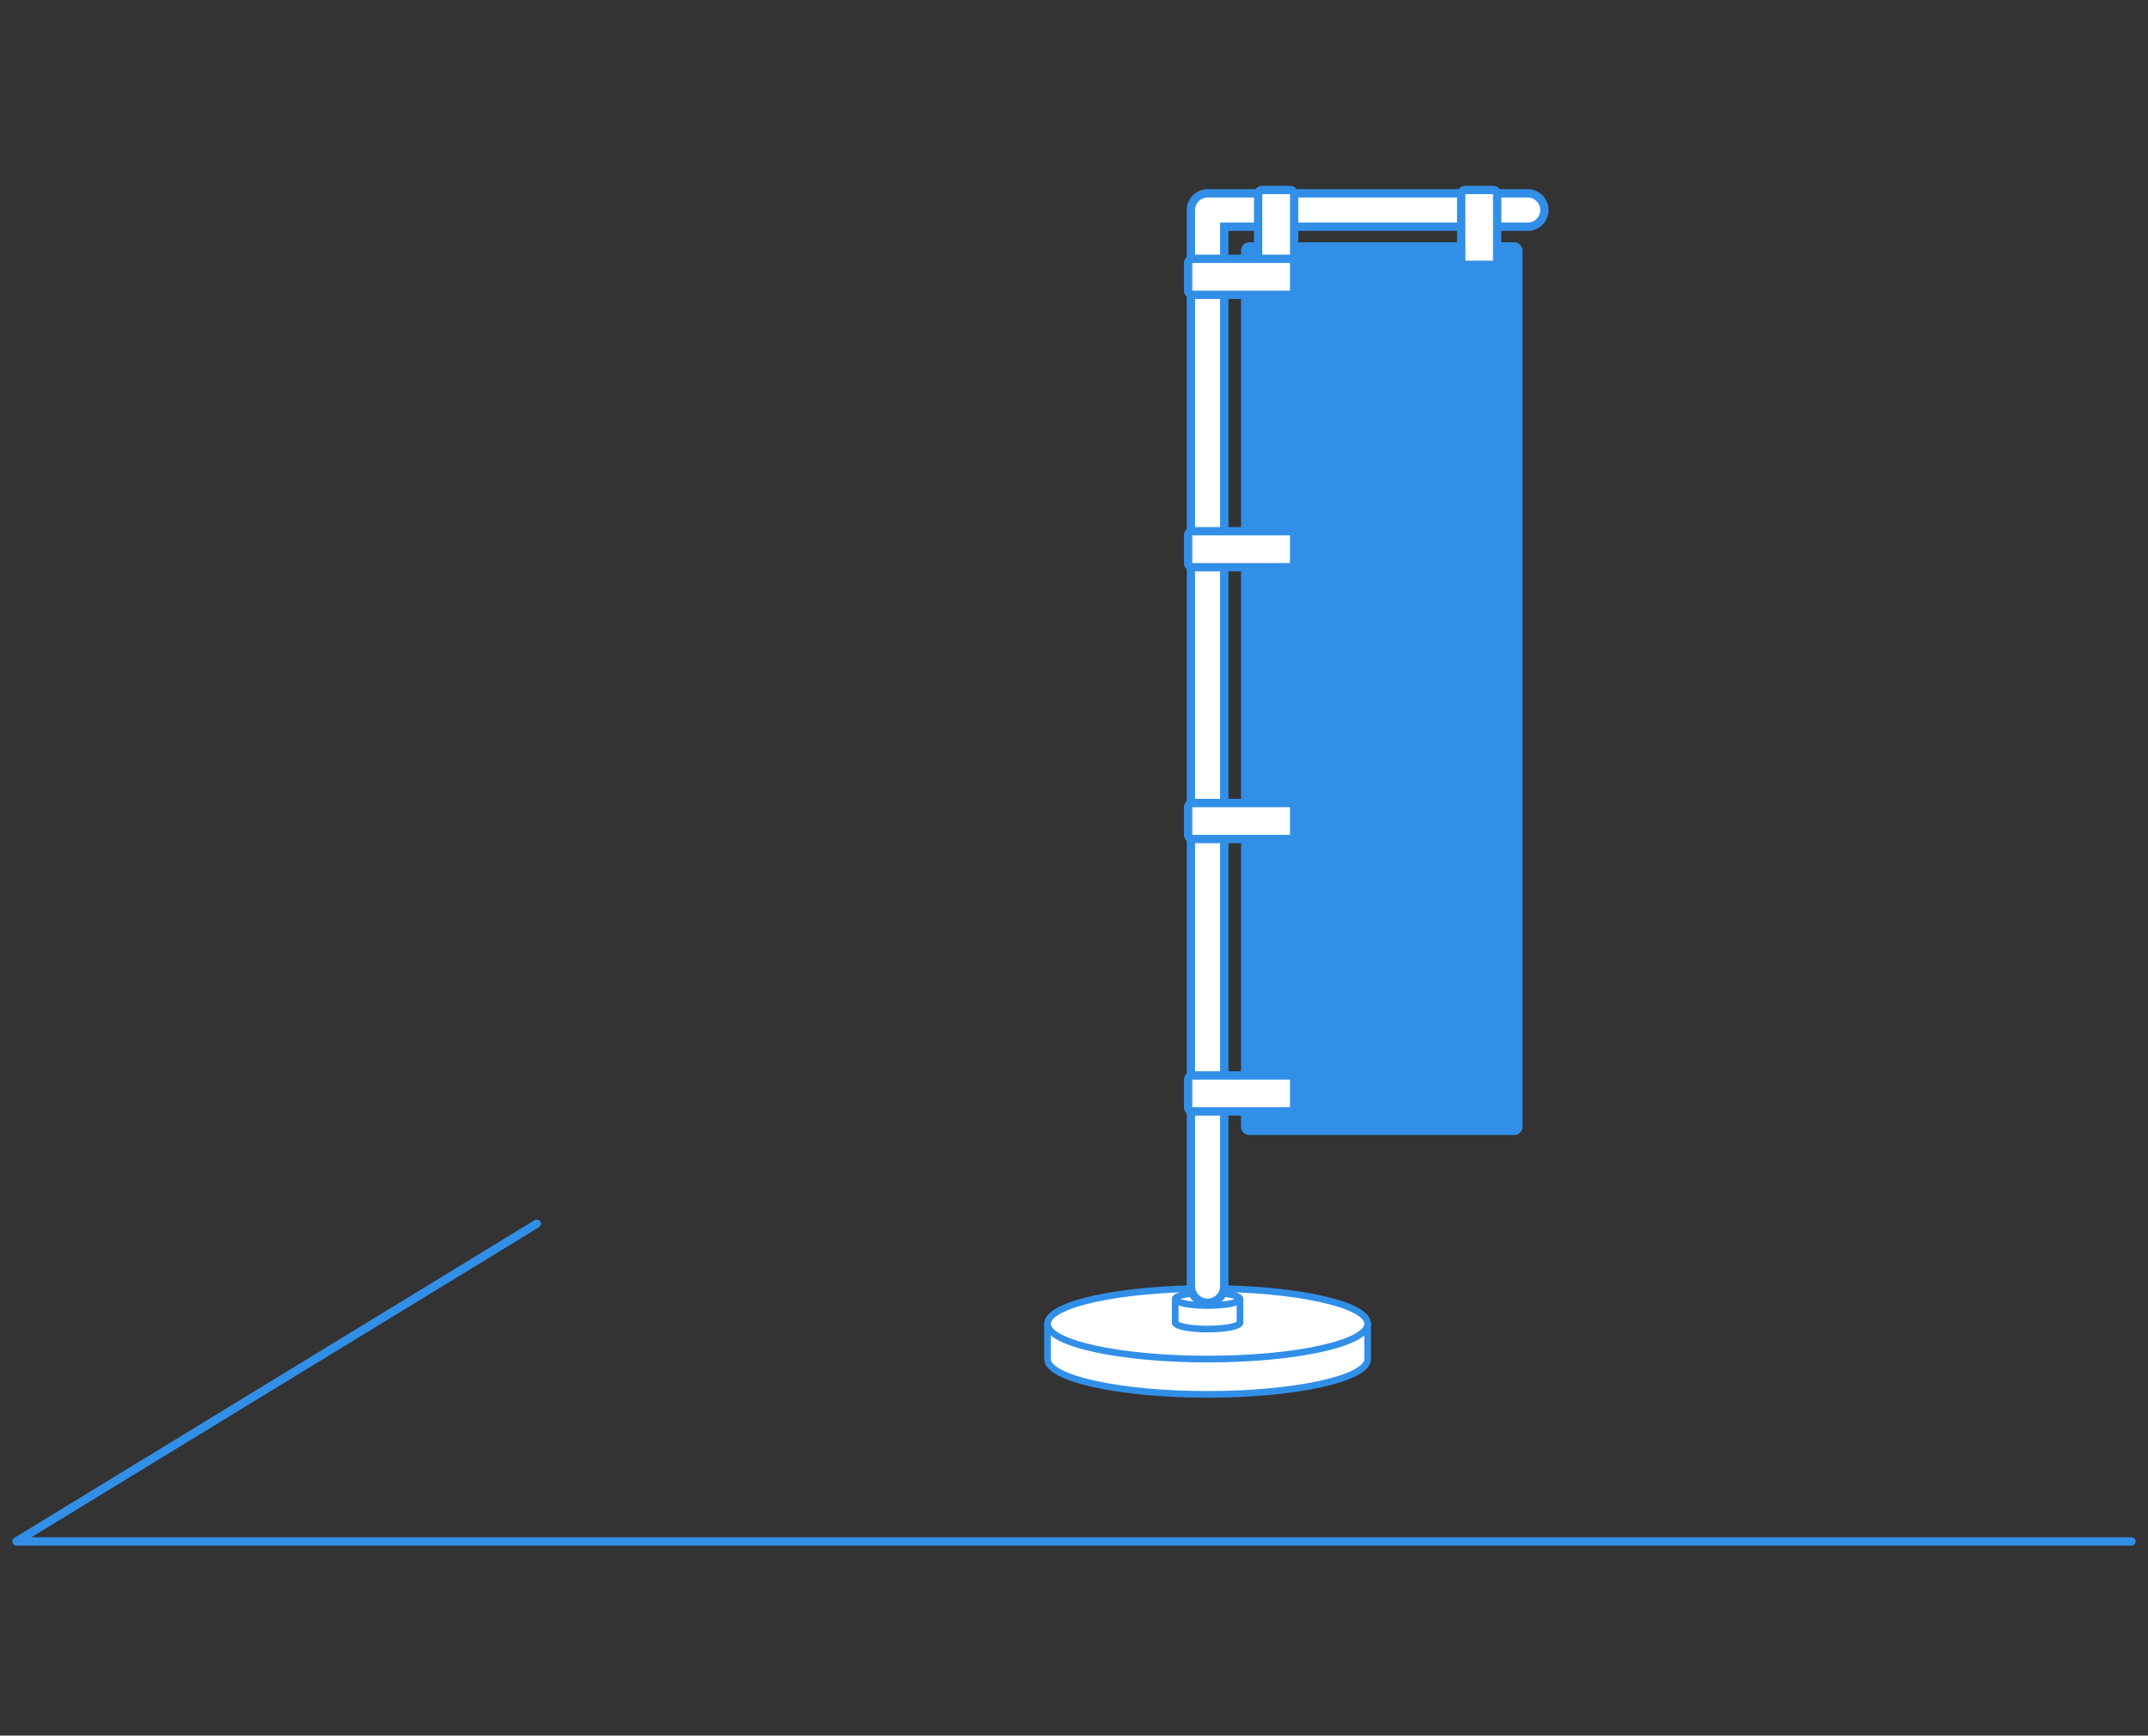
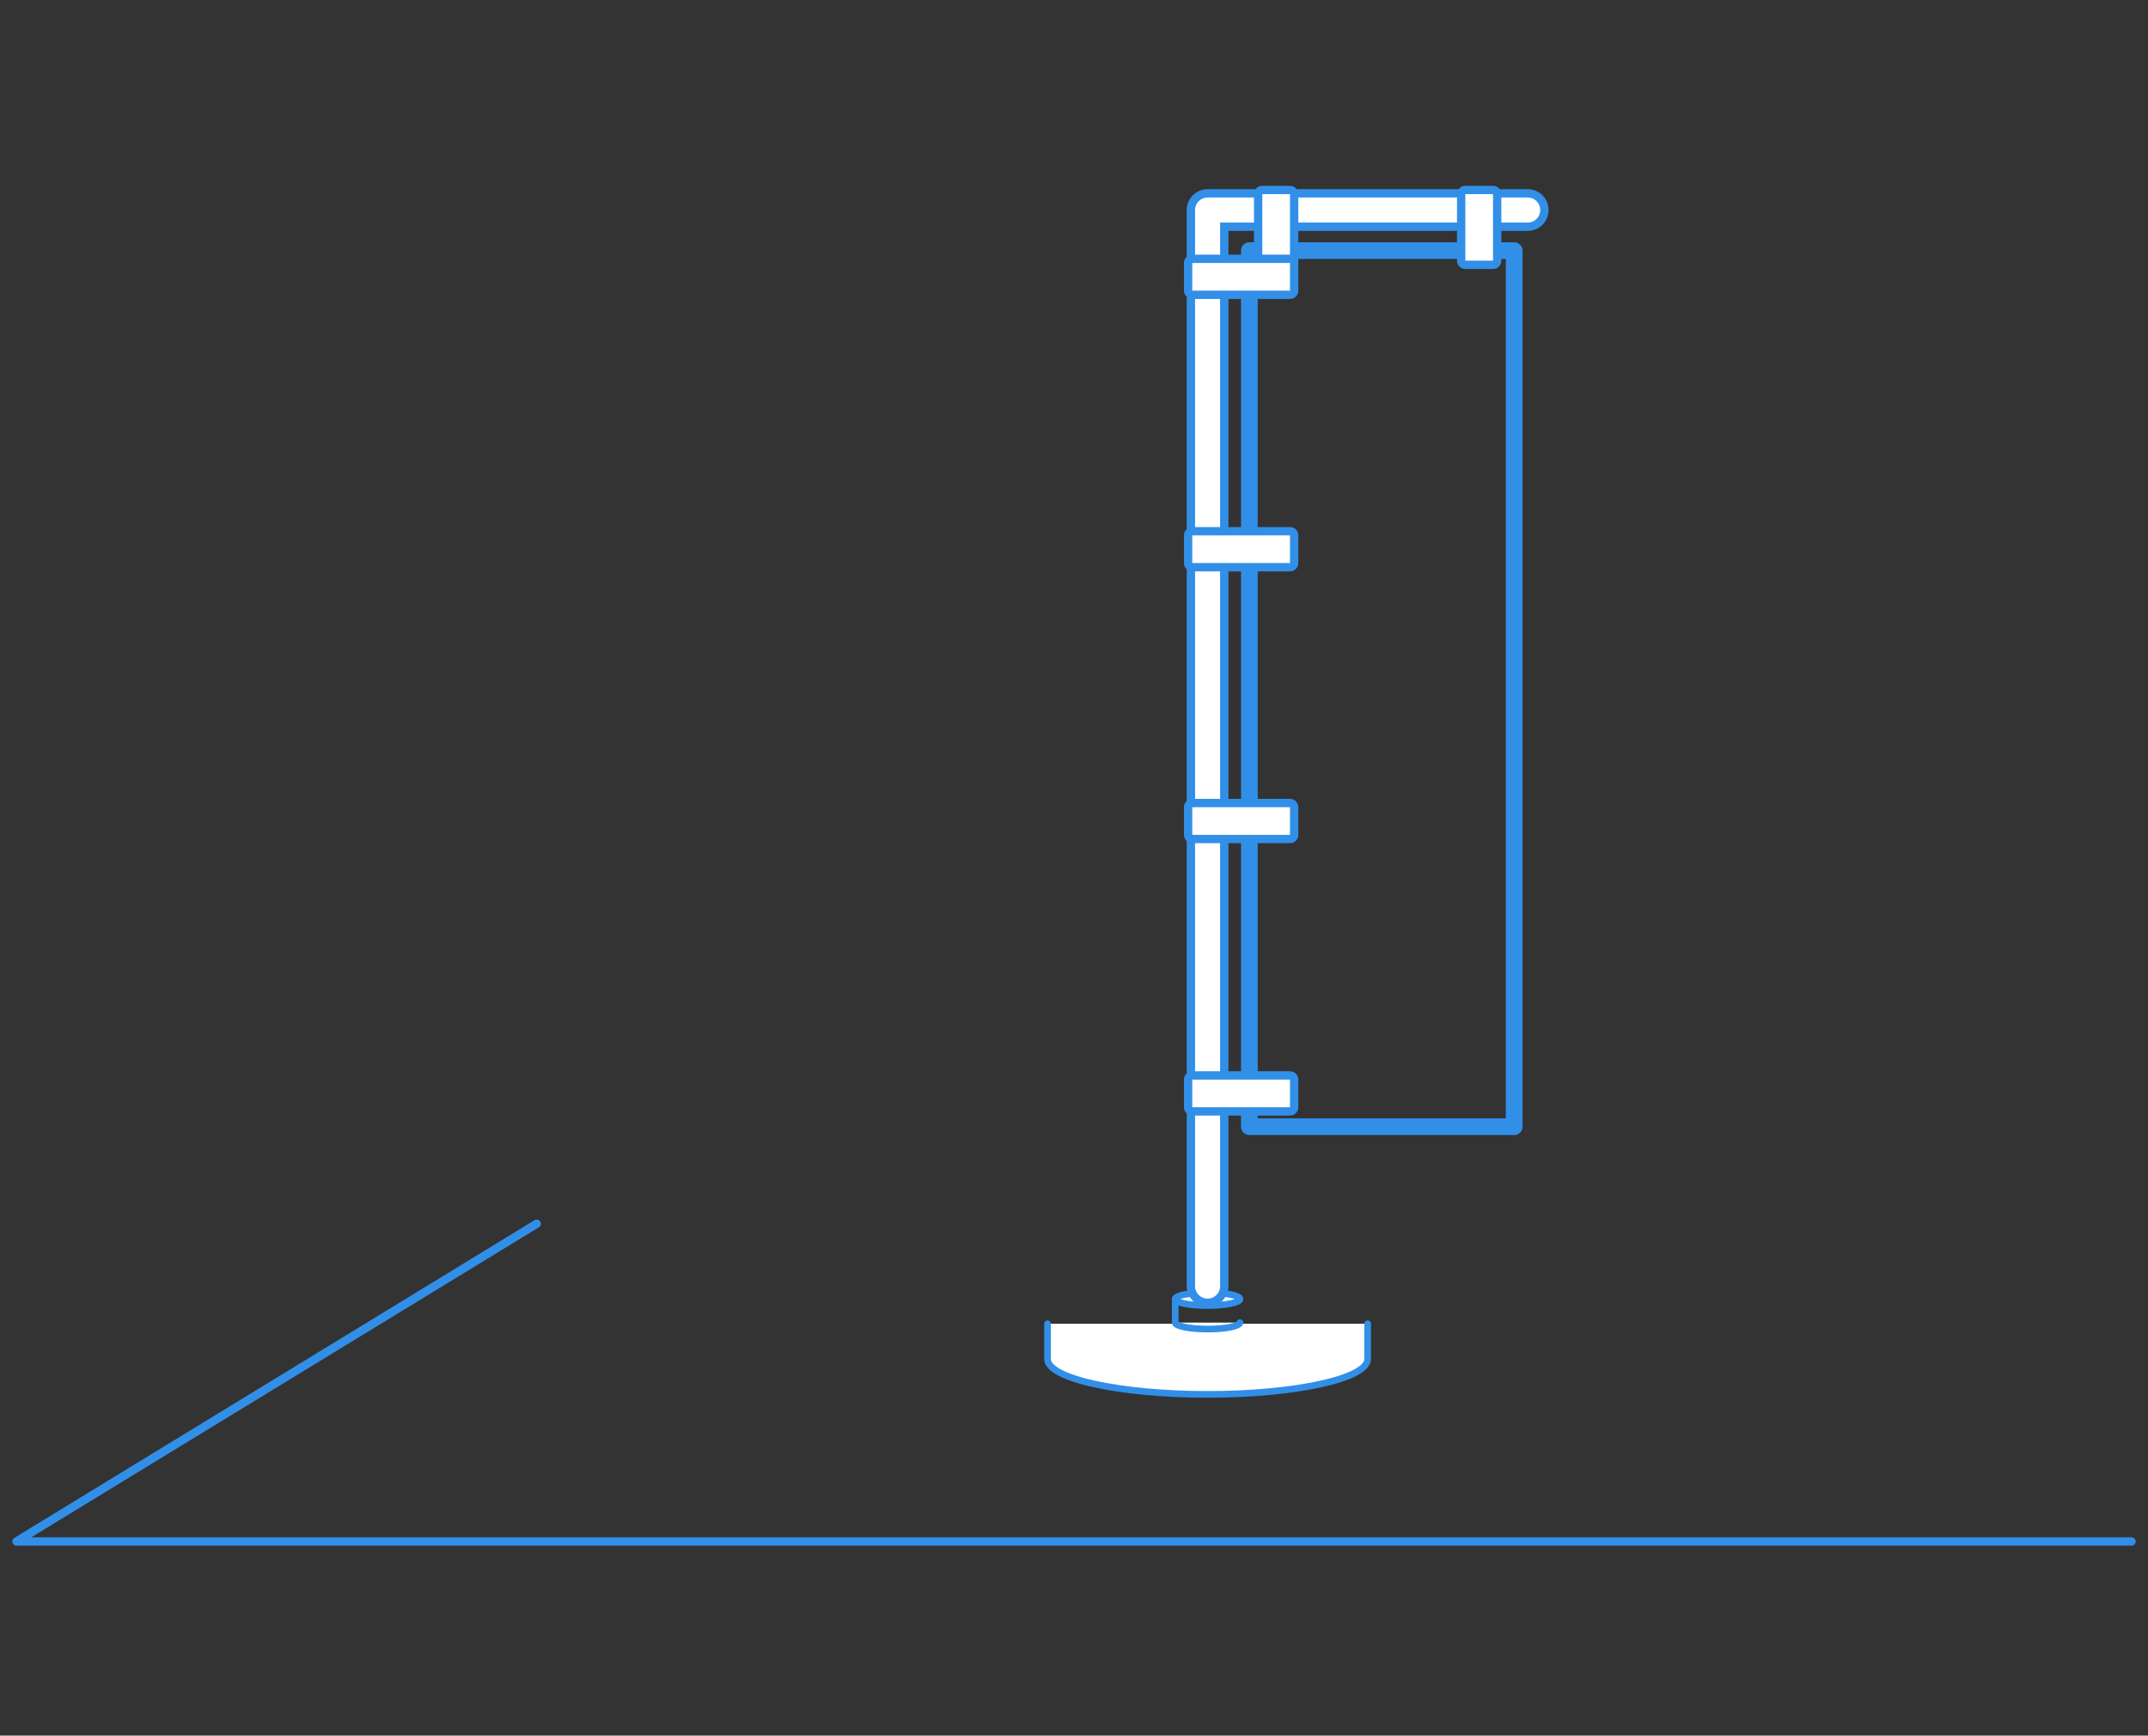
<svg xmlns="http://www.w3.org/2000/svg" version="1.1" id="レイヤー_1" x="0px" y="0px" viewBox="0 0 365 295" style="enable-background:new 0 0 365 295;" xml:space="preserve">
  <rect x="0" y="0" width="365" height="295" fill="#333333" stroke="none" />
  <style type="text/css">
	.st0{fill:none;stroke:#328FE8;stroke-width:1.417;stroke-linecap:round;stroke-linejoin:round;stroke-miterlimit:10;}
	.st1{fill:#FFFFFF;stroke:#328FE8;stroke-width:1.134;stroke-linecap:round;stroke-linejoin:round;stroke-miterlimit:10;}
	.st2{fill:none;stroke:#328FE8;stroke-width:7.087;stroke-linecap:round;stroke-linejoin:round;stroke-miterlimit:10;}
	.st3{fill:none;stroke:#FFFFFF;stroke-width:4.252;stroke-linecap:round;stroke-linejoin:round;stroke-miterlimit:10;}
	.st4{fill:none;stroke:#328FE8;stroke-width:2.835;stroke-linecap:round;stroke-linejoin:round;stroke-miterlimit:10;}
	.st5{fill:#328FE8;}
	.st6{fill:#FFFFFF;}
</style>
  <g>
    <polyline class="st0" points="91.2,208 2.8,262 362.2,262  " />
    <g>
      <path class="st1" d="M178,225v6c0,3.3,12.2,6,27.2,6c15,0,27.2-2.7,27.2-6v-6" />
-       <ellipse class="st1" cx="205.2" cy="225" rx="27.2" ry="6" />
      <g>
        <path class="st1" d="M210.7,224.8c0,0.6-2.4,1.1-5.5,1.1c-3,0-5.5-0.5-5.5-1.1" />
        <ellipse class="st1" cx="205.2" cy="220.8" rx="5.5" ry="1.1" />
        <line class="st1" x1="199.7" y1="220.8" x2="199.7" y2="224.8" />
-         <line class="st1" x1="210.7" y1="220.8" x2="210.7" y2="224.8" />
      </g>
      <g>
        <polyline class="st2" points="259.6,35.7 205.2,35.7 205.2,218.6    " />
        <polyline class="st3" points="259.6,35.7 205.2,35.7 205.2,218.6    " />
      </g>
      <g>
        <rect x="212.3" y="42.6" class="st4" width="45" height="148.9" />
-         <rect x="212.3" y="42.6" class="st5" width="45" height="148.9" />
      </g>
      <g>
        <rect x="214.5" y="33" class="st4" width="4.7" height="11.3" />
        <rect x="214.5" y="33" class="st6" width="4.7" height="11.3" />
      </g>
      <g>
        <rect x="202.6" y="44.7" class="st4" width="16.6" height="4.7" />
        <rect x="202.6" y="44.7" class="st6" width="16.6" height="4.7" />
      </g>
      <g>
        <rect x="202.6" y="91" class="st4" width="16.6" height="4.7" />
        <rect x="202.6" y="91" class="st6" width="16.6" height="4.7" />
      </g>
      <g>
        <rect x="202.6" y="137.2" class="st4" width="16.6" height="4.7" />
        <rect x="202.6" y="137.2" class="st6" width="16.6" height="4.7" />
      </g>
      <g>
        <rect x="202.6" y="183.5" class="st4" width="16.6" height="4.7" />
        <rect x="202.6" y="183.5" class="st6" width="16.6" height="4.7" />
      </g>
      <g>
        <rect x="249" y="33" class="st4" width="4.7" height="11.3" />
        <rect x="249" y="33" class="st6" width="4.7" height="11.3" />
      </g>
    </g>
  </g>
</svg>